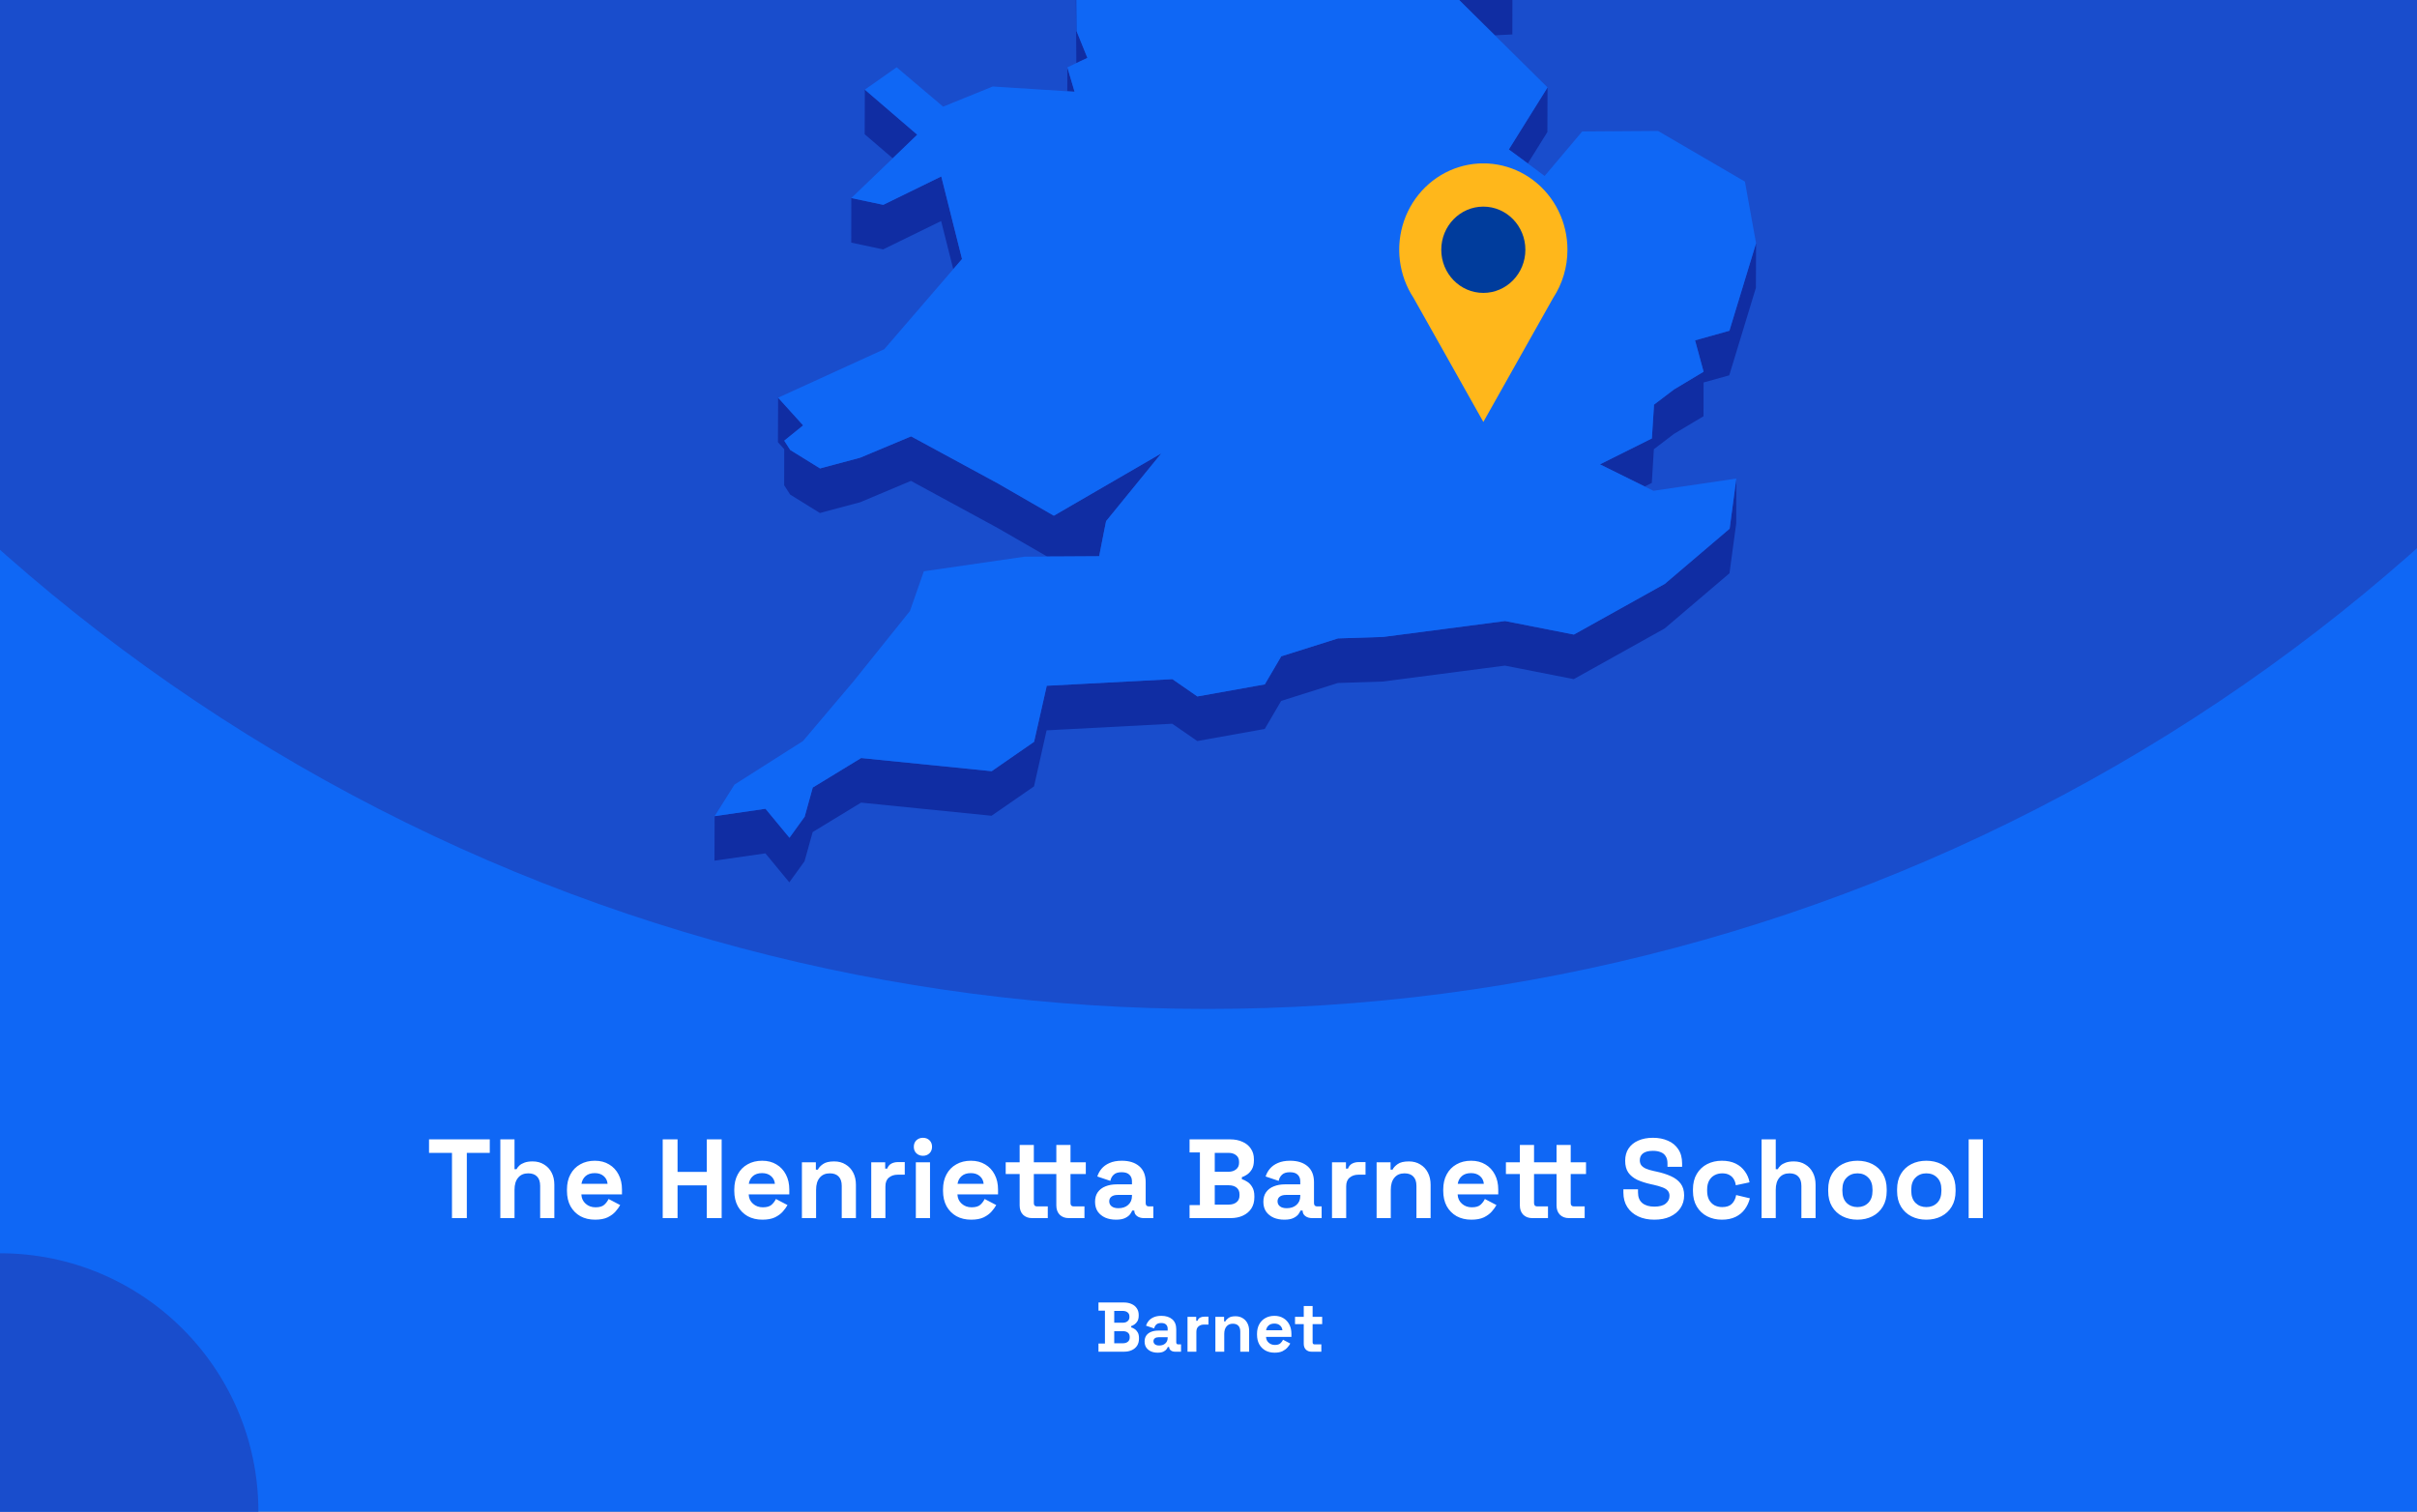
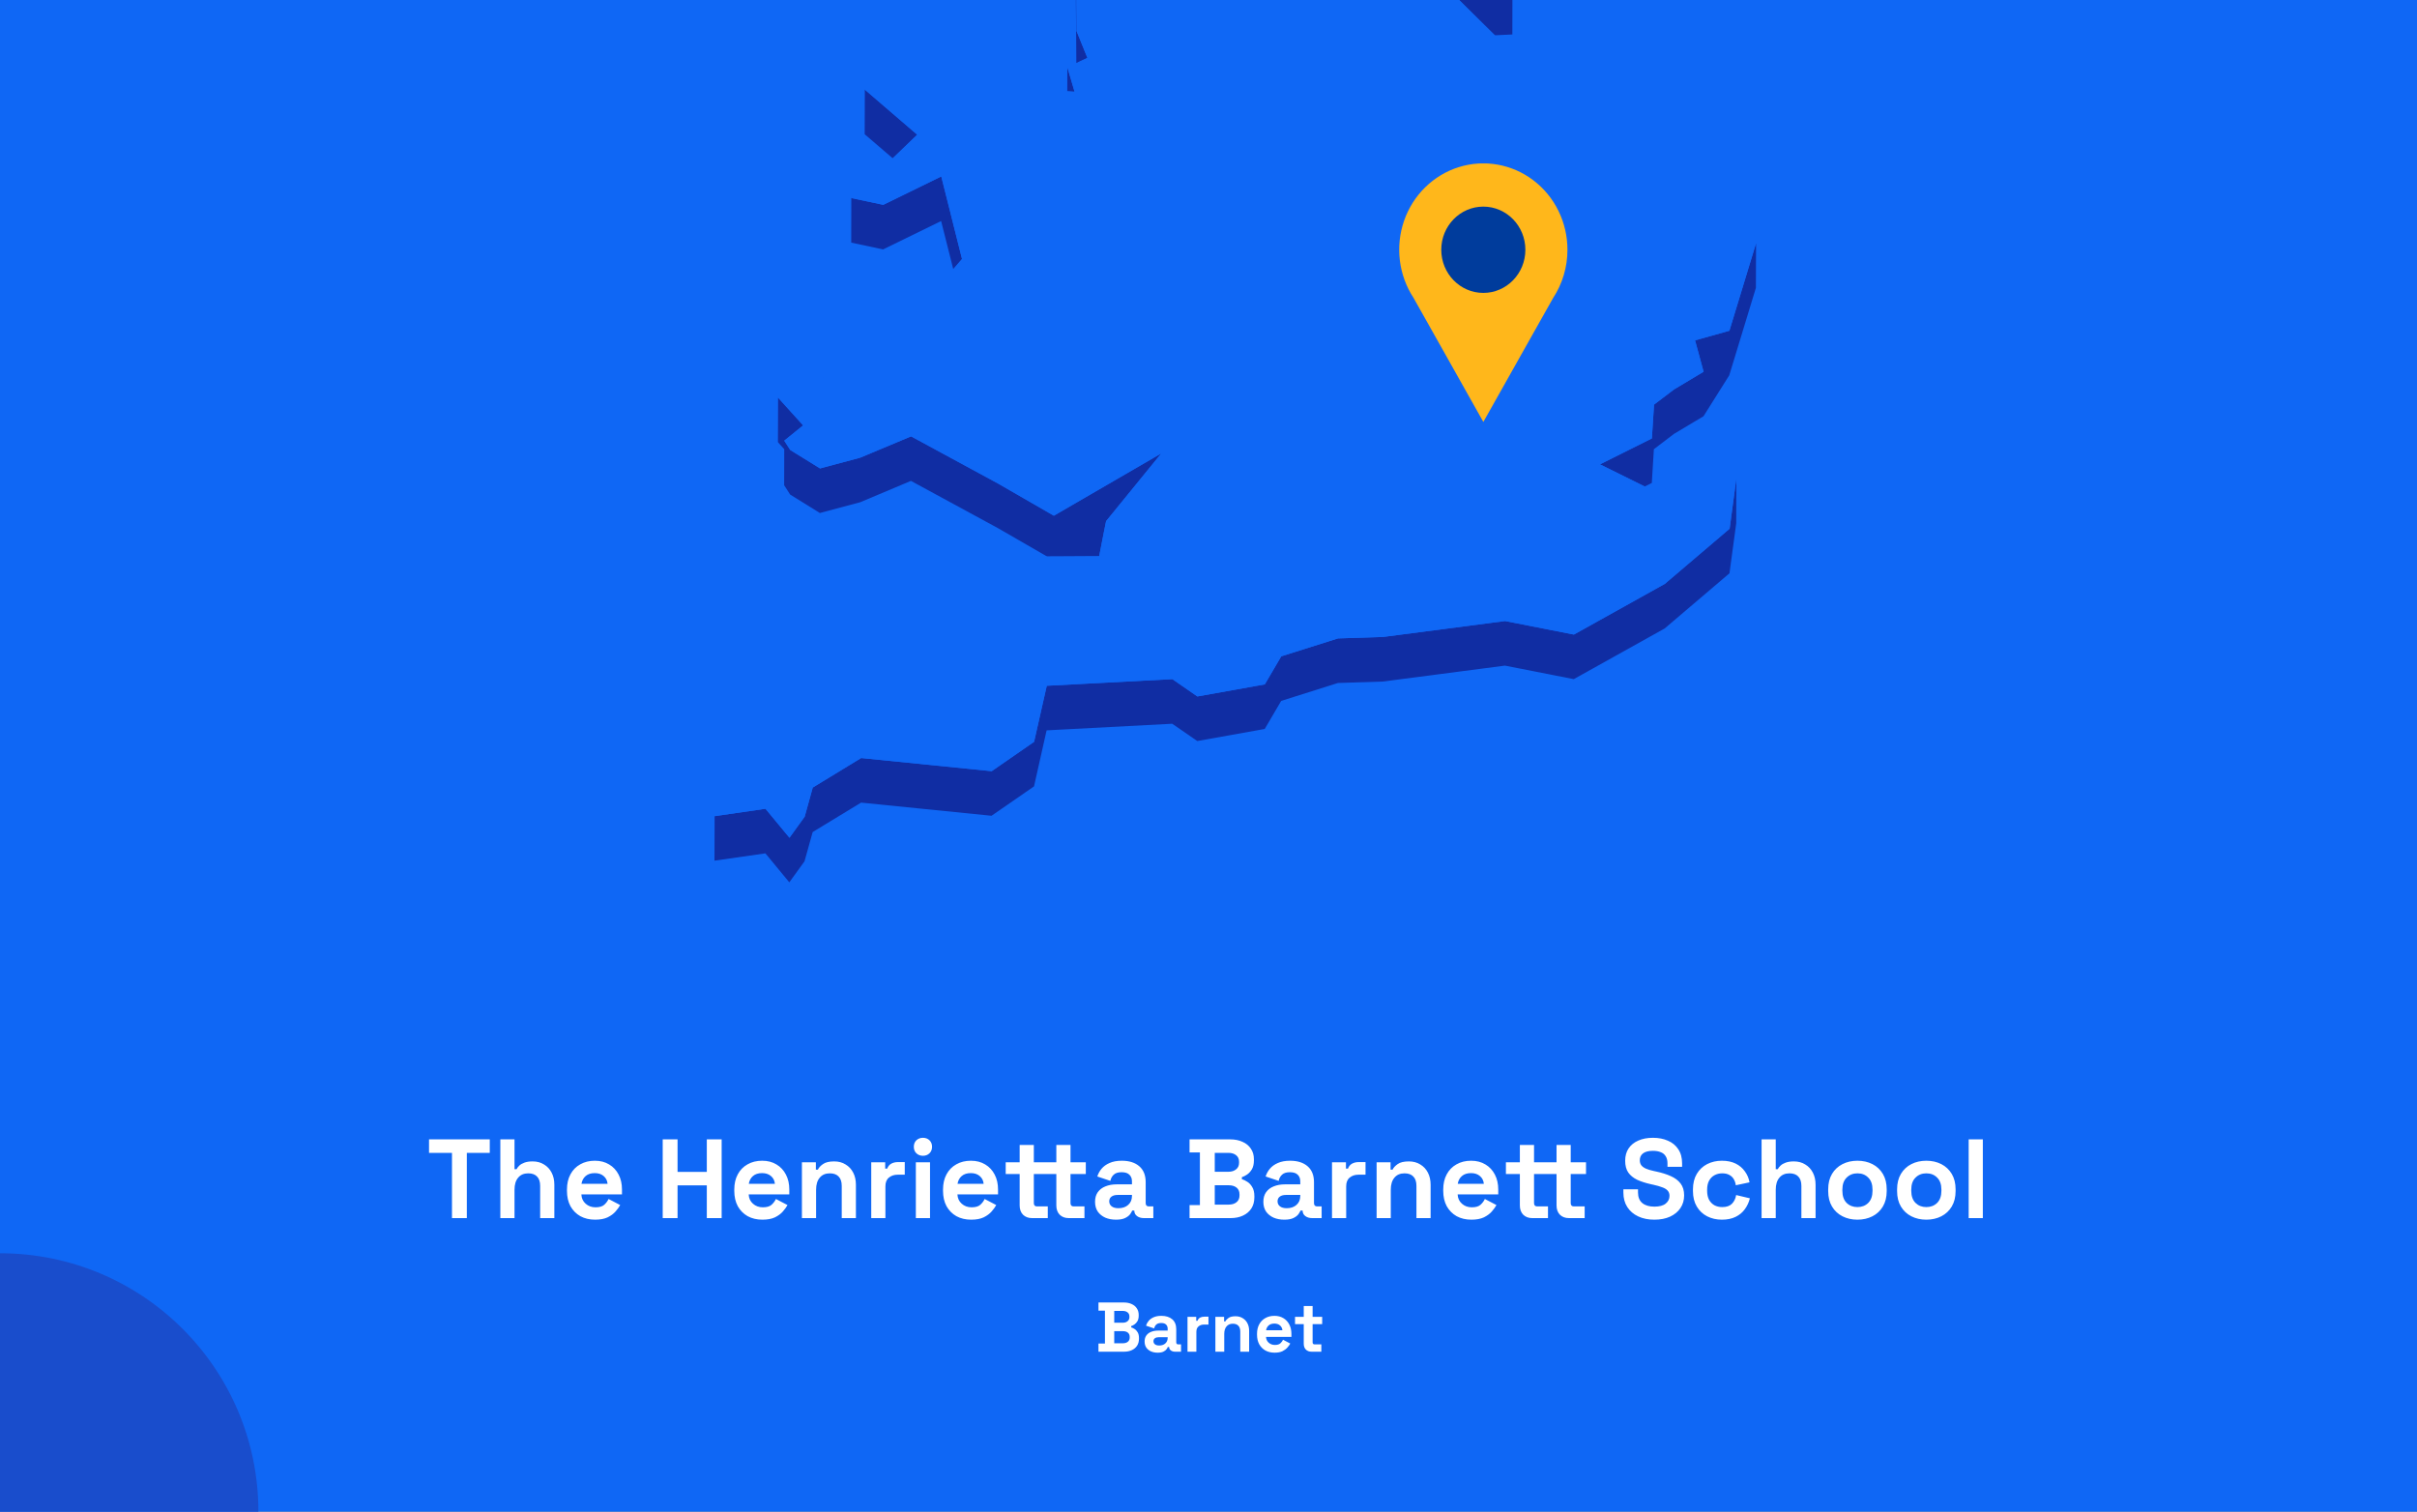
<svg xmlns="http://www.w3.org/2000/svg" fill="none" height="860" viewBox="0 0 1375 860" width="1375">
  <rect x="0" y="0" width="1375" height="860" fill="#808080" stroke="none" />
  <g clip-path="url(#clip0_1707_1910)">
    <rect fill="#0F67F5" height="860" width="1375" />
-     <circle cx="687" cy="-460" fill="#194DCC" r="1034" />
    <g clip-path="url(#clip1_1707_1910)">
      <path d="M850.394 20.082L860.359 19.601L860.403 -5.766L844.231 -5.023L815.865 -14.076L844.188 13.959L850.394 20.082Z" fill="#102DA3" />
      <path d="M599.121 -53.7L588.893 -72.2L569.75 -107.846L569.662 -82.478L588.806 -46.833L599.077 -28.332L612.146 -25.533L612.058 -0.603L612.321 35.917L612.364 35.874L618.615 32.943L612.452 17.723L612.146 -25.97L626.132 -47.926L599.121 -53.7Z" fill="#102DA3" />
      <path d="M611.314 52.185L607.206 38.32L607.162 51.923L611.314 52.185Z" fill="#102DA3" />
      <path d="M521.802 76.634L491.994 51.004L491.906 76.371L507.859 90.061L521.802 76.634Z" fill="#102DA3" />
-       <path d="M869.145 92.992L880.291 75.104L880.378 49.736L858.35 85.032L869.145 92.992Z" fill="#102DA3" />
      <path d="M484.256 138.04L502.394 141.889L535.394 125.75L542.299 153.13L547.282 147.356L535.481 100.383L502.482 116.522L484.3 112.673L484.256 138.04Z" fill="#102DA3" />
-       <path d="M983.833 188.164L964.296 193.631L969.147 211.476L952.363 221.535L940.956 230.195L939.732 249.44L910.186 264.179L935.667 276.775L939.688 274.763L940.868 255.563L952.276 246.859L969.103 236.8L969.147 217.599L983.745 213.532L998.912 163.759L998.999 138.392L983.833 188.164Z" fill="#102DA3" />
+       <path d="M983.833 188.164L964.296 193.631L969.147 211.476L952.363 221.535L940.956 230.195L939.732 249.44L910.186 264.179L935.667 276.775L939.688 274.763L940.868 255.563L952.276 246.859L969.103 236.8L983.745 213.532L998.912 163.759L998.999 138.392L983.833 188.164Z" fill="#102DA3" />
      <path d="M449.51 281.365L466.425 291.862L489.328 285.739L518.218 273.58L567.651 300.434L595.712 316.617L599.47 316.573H603.273L625.302 316.442L628.099 302.14L629.235 296.498L660.661 257.922L599.514 293.393L567.739 275.067L518.306 248.256L489.371 260.372L466.512 266.495L449.554 255.998L446.145 250.706L456.897 242.002L442.648 226.257L442.561 251.58L446.145 255.56L446.101 276.073L449.51 281.365Z" fill="#102DA3" />
      <path d="M947.075 332.188L895.369 361.011L856.207 353.313L786.8 362.366L761.187 363.197L728.887 373.388L719.534 389.352L681.159 396.219L666.954 386.378L595.492 390.139L588.28 422.024L564.154 438.731L489.895 431.252L462.359 448.047L457.77 464.623L449.116 476.607L435.479 460.118L406.544 464.317L406.457 489.641L435.435 485.486L449.028 501.975L457.682 489.991L462.315 473.371L489.851 456.619L564.066 464.098L588.236 447.391L595.404 415.507L666.866 411.745L681.115 421.586L719.49 414.719L728.843 398.756L761.1 388.565L786.712 387.734L856.12 378.68L895.282 386.378L946.988 357.555L983.877 326.152L987.723 297.636L987.767 272.269L983.964 300.785L947.075 332.188Z" fill="#102DA3" />
      <path d="M939.733 249.439L940.957 230.195L952.365 221.535L969.148 211.475L964.297 193.631L983.834 188.164L999.001 138.391L992.663 103.314L943.23 74.492L900.091 74.798L878.718 100.121L869.146 92.992L858.35 85.032L880.378 49.736L850.395 20.083L844.189 13.96L815.866 -14.076L844.232 -5.022L860.404 -5.766L788.199 -113.489L750.305 -126.261L717.349 -218.108L715.12 -242.644L637.802 -305.057L623.772 -300.64L605.983 -295.041L596.76 -292.155L579.889 -298.015L606.026 -318.747L642.347 -333.53L627.093 -347.176L616.56 -356.535L672.593 -441.079L677.139 -466.271L694.534 -486.259L661.316 -515.869L570.317 -511.276L545.754 -498.855L519.879 -485.778L548.595 -528.334L545.972 -530.302L531.636 -540.842L595.231 -606.142L593.133 -618.082L597.766 -634.002L574.164 -633.827L499.511 -605.529L492.649 -623.374L478.619 -605.398L470.402 -626.523L458.951 -623.155L437.184 -549.459L452.832 -529.69L437.141 -529.602L421.144 -529.471L408.075 -467.146L421.013 -450.001L417.866 -428.745L414.588 -406.876L379.01 -387.457L382.594 -356.36L380.146 -351.462L369.307 -329.768L381.457 -325.176L446.45 -382.602L449.204 -373.986L446.407 -369.481L429.842 -342.627L419.221 -325.438L423.417 -303.614L421.406 -288.175L411.266 -208.792L422.717 -208.88L437.796 -271.248L445.183 -274.616L464.808 -262.151L494.092 -227.249L484.52 -213.21L467.386 -187.973L463.54 -158.801L450.69 -158.713L474.292 -119.132L481.329 -123.112L483.864 -144.368L511.662 -123.33L530.413 -140.038L568.788 -150.885L604.409 -164.355L584.173 -131.378L569.749 -107.847L588.893 -72.202L599.121 -53.701L626.132 -47.928L612.146 -25.972L612.451 17.721L618.614 32.942L612.364 35.872L612.32 35.916L607.207 38.321L611.315 52.186L607.163 51.923L564.767 49.212L536.532 60.671L510.089 38.278L491.994 51.005L521.802 76.635L507.859 90.062L484.301 112.674L502.483 116.523L535.483 100.384L547.284 147.357L542.301 153.13L503.052 198.661L442.648 226.259L456.896 242.004L446.144 250.707L449.554 256L466.512 266.496L489.371 260.373L518.306 248.258L567.739 275.069L599.514 293.395L660.661 257.924L629.235 296.5L628.099 302.142L625.301 316.444L603.273 316.575H599.47L595.711 316.619L582.862 316.706L525.561 325.016L517.65 347.628L485.569 387.604L456.809 421.587L417.866 446.342L406.545 464.318L435.48 460.12L449.117 476.608L457.771 464.624L462.36 448.048L489.896 431.253L564.155 438.732L588.281 422.025L595.493 390.141L666.955 386.379L681.16 396.22L719.535 389.353L728.888 373.389L761.188 363.199L786.801 362.368L856.208 353.314L895.37 361.012L947.076 332.189L983.965 300.786L987.768 272.27L940.607 279.224L935.668 276.775L910.187 264.178L939.733 249.439Z" fill="#0F67F5" />
    </g>
    <g clip-path="url(#clip2_1707_1910)">
      <path d="M891.699 142.106C891.707 134.429 889.961 126.856 886.601 119.996C883.241 113.137 878.36 107.181 872.35 102.608C866.34 98.034 859.369 94.971 851.996 93.663C844.623 92.355 837.054 92.84 829.897 95.077C822.739 97.315 816.193 101.243 810.783 106.547C805.374 111.851 801.251 118.383 798.747 125.618C796.244 132.853 795.428 140.589 796.366 148.206C797.304 155.823 799.969 163.109 804.148 169.477V169.477L824.008 204.76L843.856 240.056L863.716 204.76L883.551 169.527C888.878 161.428 891.716 151.877 891.699 142.106V142.106Z" fill="#FFB71B" />
      <path d="M843.843 166.639C857.055 166.639 867.765 155.649 867.765 142.092C867.765 128.536 857.055 117.546 843.843 117.546C830.632 117.546 819.922 128.536 819.922 142.092C819.922 155.649 830.632 166.639 843.843 166.639Z" fill="#003C9C" />
    </g>
    <circle cx="147" cy="147" fill="#194DCC" r="147" transform="matrix(-1 0 0 1 147 713)" />
    <path d="M257.123 693V655.88H244.067V648.2H278.627V655.88H265.571V693H257.123ZM284.636 693V648.2H292.7V665.16H293.852C294.194 664.477 294.727 663.795 295.452 663.112C296.178 662.429 297.138 661.875 298.332 661.448C299.57 660.979 301.127 660.744 303.004 660.744C305.479 660.744 307.634 661.32 309.468 662.472C311.346 663.581 312.796 665.139 313.82 667.144C314.844 669.107 315.356 671.411 315.356 674.056V693H307.292V674.696C307.292 672.307 306.695 670.515 305.5 669.32C304.348 668.125 302.684 667.528 300.508 667.528C298.034 667.528 296.114 668.36 294.748 670.024C293.383 671.645 292.7 673.928 292.7 676.872V693H284.636ZM338.538 693.896C335.38 693.896 332.586 693.235 330.154 691.912C327.764 690.547 325.887 688.648 324.522 686.216C323.199 683.741 322.538 680.84 322.538 677.512V676.744C322.538 673.416 323.199 670.536 324.522 668.104C325.844 665.629 327.7 663.731 330.09 662.408C332.479 661.043 335.252 660.36 338.41 660.36C341.524 660.36 344.234 661.064 346.538 662.472C348.842 663.837 350.634 665.757 351.914 668.232C353.194 670.664 353.834 673.501 353.834 676.744V679.496H330.73C330.815 681.672 331.626 683.443 333.162 684.808C334.698 686.173 336.575 686.856 338.794 686.856C341.055 686.856 342.719 686.365 343.786 685.384C344.852 684.403 345.663 683.315 346.218 682.12L352.81 685.576C352.212 686.685 351.338 687.901 350.186 689.224C349.076 690.504 347.583 691.613 345.706 692.552C343.828 693.448 341.439 693.896 338.538 693.896ZM330.794 673.48H345.642C345.471 671.645 344.724 670.173 343.402 669.064C342.122 667.955 340.436 667.4 338.346 667.4C336.17 667.4 334.442 667.955 333.162 669.064C331.882 670.173 331.092 671.645 330.794 673.48ZM377.005 693V648.2H385.453V666.696H402.093V648.2H410.541V693H402.093V674.376H385.453V693H377.005ZM433.725 693.896C430.568 693.896 427.773 693.235 425.341 691.912C422.952 690.547 421.075 688.648 419.709 686.216C418.387 683.741 417.725 680.84 417.725 677.512V676.744C417.725 673.416 418.387 670.536 419.709 668.104C421.032 665.629 422.888 663.731 425.277 662.408C427.667 661.043 430.44 660.36 433.597 660.36C436.712 660.36 439.421 661.064 441.725 662.472C444.029 663.837 445.821 665.757 447.101 668.232C448.381 670.664 449.021 673.501 449.021 676.744V679.496H425.917C426.003 681.672 426.813 683.443 428.349 684.808C429.885 686.173 431.763 686.856 433.981 686.856C436.243 686.856 437.907 686.365 438.973 685.384C440.04 684.403 440.851 683.315 441.405 682.12L447.997 685.576C447.4 686.685 446.525 687.901 445.373 689.224C444.264 690.504 442.771 691.613 440.893 692.552C439.016 693.448 436.627 693.896 433.725 693.896ZM425.981 673.48H440.829C440.659 671.645 439.912 670.173 438.589 669.064C437.309 667.955 435.624 667.4 433.533 667.4C431.357 667.4 429.629 667.955 428.349 669.064C427.069 670.173 426.28 671.645 425.981 673.48ZM456.199 693V661.256H464.135V665.416H465.287C465.799 664.307 466.759 663.261 468.167 662.28C469.575 661.256 471.708 660.744 474.567 660.744C477.041 660.744 479.196 661.32 481.031 662.472C482.908 663.581 484.359 665.139 485.383 667.144C486.407 669.107 486.919 671.411 486.919 674.056V693H478.855V674.696C478.855 672.307 478.257 670.515 477.063 669.32C475.911 668.125 474.247 667.528 472.071 667.528C469.596 667.528 467.676 668.36 466.311 670.024C464.945 671.645 464.263 673.928 464.263 676.872V693H456.199ZM495.636 693V661.256H503.572V664.84H504.724C505.194 663.56 505.962 662.621 507.028 662.024C508.138 661.427 509.418 661.128 510.868 661.128H514.708V668.296H510.74C508.692 668.296 507.007 668.851 505.684 669.96C504.362 671.027 503.7 672.691 503.7 674.952V693H495.636ZM521.011 693V661.256H529.075V693H521.011ZM525.043 657.544C523.593 657.544 522.355 657.075 521.331 656.136C520.35 655.197 519.859 653.96 519.859 652.424C519.859 650.888 520.35 649.651 521.331 648.712C522.355 647.773 523.593 647.304 525.043 647.304C526.537 647.304 527.774 647.773 528.755 648.712C529.737 649.651 530.227 650.888 530.227 652.424C530.227 653.96 529.737 655.197 528.755 656.136C527.774 657.075 526.537 657.544 525.043 657.544ZM552.475 693.896C549.318 693.896 546.523 693.235 544.091 691.912C541.702 690.547 539.825 688.648 538.459 686.216C537.137 683.741 536.475 680.84 536.475 677.512V676.744C536.475 673.416 537.137 670.536 538.459 668.104C539.782 665.629 541.638 663.731 544.027 662.408C546.417 661.043 549.19 660.36 552.347 660.36C555.462 660.36 558.171 661.064 560.475 662.472C562.779 663.837 564.571 665.757 565.851 668.232C567.131 670.664 567.771 673.501 567.771 676.744V679.496H544.667C544.753 681.672 545.563 683.443 547.099 684.808C548.635 686.173 550.513 686.856 552.731 686.856C554.993 686.856 556.657 686.365 557.723 685.384C558.79 684.403 559.601 683.315 560.155 682.12L566.747 685.576C566.15 686.685 565.275 687.901 564.123 689.224C563.014 690.504 561.521 691.613 559.643 692.552C557.766 693.448 555.377 693.896 552.475 693.896ZM544.731 673.48H559.579C559.409 671.645 558.662 670.173 557.339 669.064C556.059 667.955 554.374 667.4 552.283 667.4C550.107 667.4 548.379 667.955 547.099 669.064C545.819 670.173 545.03 671.645 544.731 673.48ZM587.109 693C585.018 693 583.311 692.36 581.989 691.08C580.709 689.757 580.069 688.008 580.069 685.832V667.912H572.133V661.256H580.069V651.4H588.133V661.256H594.917V667.912H588.133V684.424C588.133 685.704 588.73 686.344 589.925 686.344H596.069V693H587.109ZM607.973 693C605.882 693 604.175 692.36 602.853 691.08C601.573 689.757 600.933 688.008 600.933 685.832V667.912H594.917V661.256H600.933V651.4H608.997V661.256H617.701V667.912H608.997V684.424C608.997 685.704 609.594 686.344 610.789 686.344H616.933V693H607.973ZM634.867 693.896C632.606 693.896 630.579 693.512 628.787 692.744C626.995 691.933 625.566 690.781 624.499 689.288C623.475 687.752 622.963 685.896 622.963 683.72C622.963 681.544 623.475 679.731 624.499 678.28C625.566 676.787 627.017 675.677 628.851 674.952C630.729 674.184 632.862 673.8 635.251 673.8H643.955V672.008C643.955 670.515 643.486 669.299 642.547 668.36C641.609 667.379 640.115 666.888 638.067 666.888C636.062 666.888 634.569 667.357 633.587 668.296C632.606 669.192 631.966 670.365 631.667 671.816L624.243 669.32C624.755 667.699 625.566 666.227 626.675 664.904C627.827 663.539 629.342 662.451 631.219 661.64C633.139 660.787 635.465 660.36 638.195 660.36C642.377 660.36 645.683 661.405 648.115 663.496C650.547 665.587 651.763 668.616 651.763 672.584V684.424C651.763 685.704 652.361 686.344 653.555 686.344H656.115V693H650.739C649.161 693 647.859 692.616 646.835 691.848C645.811 691.08 645.299 690.056 645.299 688.776V688.712H644.083C643.913 689.224 643.529 689.907 642.931 690.76C642.334 691.571 641.395 692.296 640.115 692.936C638.835 693.576 637.086 693.896 634.867 693.896ZM636.275 687.368C638.537 687.368 640.371 686.749 641.779 685.512C643.23 684.232 643.955 682.547 643.955 680.456V679.816H635.827C634.334 679.816 633.161 680.136 632.307 680.776C631.454 681.416 631.027 682.312 631.027 683.464C631.027 684.616 631.475 685.555 632.371 686.28C633.267 687.005 634.569 687.368 636.275 687.368ZM676.725 693V685.576H682.613V655.624H676.725V648.2H699.765C702.496 648.2 704.864 648.669 706.869 649.608C708.917 650.504 710.496 651.805 711.605 653.512C712.757 655.176 713.333 657.181 713.333 659.528V660.168C713.333 662.216 712.949 663.901 712.181 665.224C711.413 666.504 710.496 667.507 709.429 668.232C708.405 668.915 707.424 669.405 706.485 669.704V670.856C707.424 671.112 708.448 671.603 709.557 672.328C710.667 673.011 711.605 674.013 712.373 675.336C713.184 676.659 713.589 678.387 713.589 680.52V681.16C713.589 683.635 713.013 685.768 711.861 687.56C710.709 689.309 709.109 690.653 707.061 691.592C705.056 692.531 702.709 693 700.021 693H676.725ZM691.061 685.32H698.997C700.832 685.32 702.304 684.872 703.413 683.976C704.565 683.08 705.141 681.8 705.141 680.136V679.496C705.141 677.832 704.587 676.552 703.477 675.656C702.368 674.76 700.875 674.312 698.997 674.312H691.061V685.32ZM691.061 666.632H698.869C700.619 666.632 702.048 666.184 703.157 665.288C704.309 664.392 704.885 663.155 704.885 661.576V660.936C704.885 659.315 704.331 658.077 703.221 657.224C702.112 656.328 700.661 655.88 698.869 655.88H691.061V666.632ZM730.617 693.896C728.356 693.896 726.329 693.512 724.537 692.744C722.745 691.933 721.316 690.781 720.249 689.288C719.225 687.752 718.713 685.896 718.713 683.72C718.713 681.544 719.225 679.731 720.249 678.28C721.316 676.787 722.767 675.677 724.601 674.952C726.479 674.184 728.612 673.8 731.001 673.8H739.705V672.008C739.705 670.515 739.236 669.299 738.297 668.36C737.359 667.379 735.865 666.888 733.817 666.888C731.812 666.888 730.319 667.357 729.337 668.296C728.356 669.192 727.716 670.365 727.417 671.816L719.993 669.32C720.505 667.699 721.316 666.227 722.425 664.904C723.577 663.539 725.092 662.451 726.969 661.64C728.889 660.787 731.215 660.36 733.945 660.36C738.127 660.36 741.433 661.405 743.865 663.496C746.297 665.587 747.513 668.616 747.513 672.584V684.424C747.513 685.704 748.111 686.344 749.305 686.344H751.865V693H746.489C744.911 693 743.609 692.616 742.585 691.848C741.561 691.08 741.049 690.056 741.049 688.776V688.712H739.833C739.663 689.224 739.279 689.907 738.681 690.76C738.084 691.571 737.145 692.296 735.865 692.936C734.585 693.576 732.836 693.896 730.617 693.896ZM732.025 687.368C734.287 687.368 736.121 686.749 737.529 685.512C738.98 684.232 739.705 682.547 739.705 680.456V679.816H731.577C730.084 679.816 728.911 680.136 728.057 680.776C727.204 681.416 726.777 682.312 726.777 683.464C726.777 684.616 727.225 685.555 728.121 686.28C729.017 687.005 730.319 687.368 732.025 687.368ZM757.761 693V661.256H765.697V664.84H766.849C767.319 663.56 768.087 662.621 769.153 662.024C770.263 661.427 771.543 661.128 772.993 661.128H776.833V668.296H772.865C770.817 668.296 769.132 668.851 767.809 669.96C766.487 671.027 765.825 672.691 765.825 674.952V693H757.761ZM783.136 693V661.256H791.072V665.416H792.224C792.736 664.307 793.696 663.261 795.104 662.28C796.512 661.256 798.646 660.744 801.504 660.744C803.979 660.744 806.134 661.32 807.968 662.472C809.846 663.581 811.296 665.139 812.32 667.144C813.344 669.107 813.856 671.411 813.856 674.056V693H805.792V674.696C805.792 672.307 805.195 670.515 804 669.32C802.848 668.125 801.184 667.528 799.008 667.528C796.534 667.528 794.614 668.36 793.248 670.024C791.883 671.645 791.2 673.928 791.2 676.872V693H783.136ZM837.038 693.896C833.88 693.896 831.086 693.235 828.654 691.912C826.264 690.547 824.387 688.648 823.022 686.216C821.699 683.741 821.038 680.84 821.038 677.512V676.744C821.038 673.416 821.699 670.536 823.022 668.104C824.344 665.629 826.2 663.731 828.59 662.408C830.979 661.043 833.752 660.36 836.91 660.36C840.024 660.36 842.734 661.064 845.038 662.472C847.342 663.837 849.134 665.757 850.414 668.232C851.694 670.664 852.334 673.501 852.334 676.744V679.496H829.23C829.315 681.672 830.126 683.443 831.662 684.808C833.198 686.173 835.075 686.856 837.294 686.856C839.555 686.856 841.219 686.365 842.286 685.384C843.352 684.403 844.163 683.315 844.718 682.12L851.31 685.576C850.712 686.685 849.838 687.901 848.686 689.224C847.576 690.504 846.083 691.613 844.206 692.552C842.328 693.448 839.939 693.896 837.038 693.896ZM829.294 673.48H844.142C843.971 671.645 843.224 670.173 841.902 669.064C840.622 667.955 838.936 667.4 836.846 667.4C834.67 667.4 832.942 667.955 831.662 669.064C830.382 670.173 829.592 671.645 829.294 673.48ZM871.671 693C869.581 693 867.874 692.36 866.551 691.08C865.271 689.757 864.631 688.008 864.631 685.832V667.912H856.695V661.256H864.631V651.4H872.695V661.256H879.479V667.912H872.695V684.424C872.695 685.704 873.293 686.344 874.487 686.344H880.631V693H871.671ZM892.535 693C890.445 693 888.738 692.36 887.415 691.08C886.135 689.757 885.495 688.008 885.495 685.832V667.912H879.479V661.256H885.495V651.4H893.559V661.256H902.263V667.912H893.559V684.424C893.559 685.704 894.157 686.344 895.351 686.344H901.495V693H892.535ZM941.12 693.896C937.664 693.896 934.613 693.277 931.968 692.04C929.322 690.803 927.253 689.032 925.76 686.728C924.266 684.424 923.52 681.651 923.52 678.408V676.616H931.84V678.408C931.84 681.096 932.672 683.123 934.336 684.488C936 685.811 938.261 686.472 941.12 686.472C944.021 686.472 946.176 685.896 947.584 684.744C949.034 683.592 949.76 682.12 949.76 680.328C949.76 679.091 949.397 678.088 948.672 677.32C947.989 676.552 946.965 675.933 945.6 675.464C944.277 674.952 942.656 674.483 940.736 674.056L939.264 673.736C936.192 673.053 933.546 672.2 931.328 671.176C929.152 670.109 927.466 668.723 926.272 667.016C925.12 665.309 924.544 663.091 924.544 660.36C924.544 657.629 925.184 655.304 926.464 653.384C927.786 651.421 929.621 649.928 931.968 648.904C934.357 647.837 937.152 647.304 940.352 647.304C943.552 647.304 946.389 647.859 948.864 648.968C951.381 650.035 953.344 651.656 954.752 653.832C956.202 655.965 956.928 658.653 956.928 661.896V663.816H948.608V661.896C948.608 660.189 948.266 658.824 947.584 657.8C946.944 656.733 946.005 655.965 944.768 655.496C943.53 654.984 942.058 654.728 940.352 654.728C937.792 654.728 935.893 655.219 934.656 656.2C933.461 657.139 932.864 658.44 932.864 660.104C932.864 661.213 933.141 662.152 933.696 662.92C934.293 663.688 935.168 664.328 936.32 664.84C937.472 665.352 938.944 665.8 940.736 666.184L942.208 666.504C945.408 667.187 948.181 668.061 950.528 669.128C952.917 670.195 954.773 671.603 956.096 673.352C957.418 675.101 958.08 677.341 958.08 680.072C958.08 682.803 957.376 685.213 955.968 687.304C954.602 689.352 952.64 690.973 950.08 692.168C947.562 693.32 944.576 693.896 941.12 693.896ZM979.548 693.896C976.476 693.896 973.682 693.256 971.164 691.976C968.69 690.696 966.727 688.84 965.276 686.408C963.826 683.976 963.1 681.032 963.1 677.576V676.68C963.1 673.224 963.826 670.28 965.276 667.848C966.727 665.416 968.69 663.56 971.164 662.28C973.682 661 976.476 660.36 979.548 660.36C982.578 660.36 985.18 660.893 987.356 661.96C989.532 663.027 991.282 664.499 992.604 666.376C993.97 668.211 994.866 670.301 995.292 672.648L987.484 674.312C987.314 673.032 986.93 671.88 986.332 670.856C985.735 669.832 984.882 669.021 983.772 668.424C982.706 667.827 981.362 667.528 979.74 667.528C978.119 667.528 976.647 667.891 975.324 668.616C974.044 669.299 973.02 670.344 972.252 671.752C971.527 673.117 971.164 674.803 971.164 676.808V677.448C971.164 679.453 971.527 681.16 972.252 682.568C973.02 683.933 974.044 684.979 975.324 685.704C976.647 686.387 978.119 686.728 979.74 686.728C982.172 686.728 984.007 686.109 985.244 684.872C986.524 683.592 987.335 681.928 987.676 679.88L995.484 681.736C994.93 683.997 993.97 686.067 992.604 687.944C991.282 689.779 989.532 691.229 987.356 692.296C985.18 693.363 982.578 693.896 979.548 693.896ZM1002.14 693V648.2H1010.2V665.16H1011.35C1011.69 664.477 1012.23 663.795 1012.95 663.112C1013.68 662.429 1014.64 661.875 1015.83 661.448C1017.07 660.979 1018.63 660.744 1020.5 660.744C1022.98 660.744 1025.13 661.32 1026.97 662.472C1028.85 663.581 1030.3 665.139 1031.32 667.144C1032.34 669.107 1032.86 671.411 1032.86 674.056V693H1024.79V674.696C1024.79 672.307 1024.19 670.515 1023 669.32C1021.85 668.125 1020.18 667.528 1018.01 667.528C1015.53 667.528 1013.61 668.36 1012.25 670.024C1010.88 671.645 1010.2 673.928 1010.2 676.872V693H1002.14ZM1056.68 693.896C1053.52 693.896 1050.68 693.256 1048.17 691.976C1045.65 690.696 1043.66 688.84 1042.21 686.408C1040.76 683.976 1040.04 681.053 1040.04 677.64V676.616C1040.04 673.203 1040.76 670.28 1042.21 667.848C1043.66 665.416 1045.65 663.56 1048.17 662.28C1050.68 661 1053.52 660.36 1056.68 660.36C1059.84 660.36 1062.67 661 1065.19 662.28C1067.71 663.56 1069.69 665.416 1071.14 667.848C1072.59 670.28 1073.32 673.203 1073.32 676.616V677.64C1073.32 681.053 1072.59 683.976 1071.14 686.408C1069.69 688.84 1067.71 690.696 1065.19 691.976C1062.67 693.256 1059.84 693.896 1056.68 693.896ZM1056.68 686.728C1059.15 686.728 1061.2 685.939 1062.82 684.36C1064.44 682.739 1065.25 680.435 1065.25 677.448V676.808C1065.25 673.821 1064.44 671.539 1062.82 669.96C1061.24 668.339 1059.2 667.528 1056.68 667.528C1054.2 667.528 1052.16 668.339 1050.53 669.96C1048.91 671.539 1048.1 673.821 1048.1 676.808V677.448C1048.1 680.435 1048.91 682.739 1050.53 684.36C1052.16 685.939 1054.2 686.728 1056.68 686.728ZM1095.87 693.896C1092.71 693.896 1089.87 693.256 1087.35 691.976C1084.84 690.696 1082.85 688.84 1081.4 686.408C1079.95 683.976 1079.23 681.053 1079.23 677.64V676.616C1079.23 673.203 1079.95 670.28 1081.4 667.848C1082.85 665.416 1084.84 663.56 1087.35 662.28C1089.87 661 1092.71 660.36 1095.87 660.36C1099.02 660.36 1101.86 661 1104.38 662.28C1106.89 663.56 1108.88 665.416 1110.33 667.848C1111.78 670.28 1112.51 673.203 1112.51 676.616V677.64C1112.51 681.053 1111.78 683.976 1110.33 686.408C1108.88 688.84 1106.89 690.696 1104.38 691.976C1101.86 693.256 1099.02 693.896 1095.87 693.896ZM1095.87 686.728C1098.34 686.728 1100.39 685.939 1102.01 684.36C1103.63 682.739 1104.44 680.435 1104.44 677.448V676.808C1104.44 673.821 1103.63 671.539 1102.01 669.96C1100.43 668.339 1098.38 667.528 1095.87 667.528C1093.39 667.528 1091.34 668.339 1089.72 669.96C1088.1 671.539 1087.29 673.821 1087.29 676.808V677.448C1087.29 680.435 1088.1 682.739 1089.72 684.36C1091.34 685.939 1093.39 686.728 1095.87 686.728ZM1119.95 693V648.2H1128.01V693H1119.95Z" fill="white" />
    <path d="M624.91 769V764.36H628.59V745.64H624.91V741H639.31C641.017 741 642.497 741.293 643.75 741.88C645.03 742.44 646.017 743.253 646.71 744.32C647.43 745.36 647.79 746.613 647.79 748.08V748.48C647.79 749.76 647.55 750.813 647.07 751.64C646.59 752.44 646.017 753.067 645.35 753.52C644.71 753.947 644.097 754.253 643.51 754.44V755.16C644.097 755.32 644.737 755.627 645.43 756.08C646.124 756.507 646.71 757.133 647.19 757.96C647.697 758.787 647.95 759.867 647.95 761.2V761.6C647.95 763.147 647.59 764.48 646.87 765.6C646.15 766.693 645.15 767.533 643.87 768.12C642.617 768.707 641.15 769 639.47 769H624.91ZM633.87 764.2H638.83C639.977 764.2 640.897 763.92 641.59 763.36C642.31 762.8 642.67 762 642.67 760.96V760.56C642.67 759.52 642.324 758.72 641.63 758.16C640.937 757.6 640.004 757.32 638.83 757.32H633.87V764.2ZM633.87 752.52H638.75C639.844 752.52 640.737 752.24 641.43 751.68C642.15 751.12 642.51 750.347 642.51 749.36V748.96C642.51 747.947 642.164 747.173 641.47 746.64C640.777 746.08 639.87 745.8 638.75 745.8H633.87V752.52ZM658.593 769.56C657.179 769.56 655.913 769.32 654.793 768.84C653.673 768.333 652.779 767.613 652.113 766.68C651.473 765.72 651.153 764.56 651.153 763.2C651.153 761.84 651.473 760.707 652.113 759.8C652.779 758.867 653.686 758.173 654.833 757.72C656.006 757.24 657.339 757 658.833 757H664.273V755.88C664.273 754.947 663.979 754.187 663.393 753.6C662.806 752.987 661.873 752.68 660.593 752.68C659.339 752.68 658.406 752.973 657.793 753.56C657.179 754.12 656.779 754.853 656.593 755.76L651.953 754.2C652.273 753.187 652.779 752.267 653.473 751.44C654.193 750.587 655.139 749.907 656.313 749.4C657.513 748.867 658.966 748.6 660.673 748.6C663.286 748.6 665.353 749.253 666.873 750.56C668.393 751.867 669.153 753.76 669.153 756.24V763.64C669.153 764.44 669.526 764.84 670.273 764.84H671.873V769H668.513C667.526 769 666.713 768.76 666.073 768.28C665.433 767.8 665.113 767.16 665.113 766.36V766.32H664.353C664.246 766.64 664.006 767.067 663.633 767.6C663.259 768.107 662.673 768.56 661.873 768.96C661.073 769.36 659.979 769.56 658.593 769.56ZM659.473 765.48C660.886 765.48 662.033 765.093 662.913 764.32C663.819 763.52 664.273 762.467 664.273 761.16V760.76H659.193C658.259 760.76 657.526 760.96 656.993 761.36C656.459 761.76 656.193 762.32 656.193 763.04C656.193 763.76 656.473 764.347 657.033 764.8C657.593 765.253 658.406 765.48 659.473 765.48ZM675.558 769V749.16H680.518V751.4H681.238C681.531 750.6 682.011 750.013 682.678 749.64C683.371 749.267 684.171 749.08 685.078 749.08H687.478V753.56H684.998C683.718 753.56 682.664 753.907 681.838 754.6C681.011 755.267 680.598 756.307 680.598 757.72V769H675.558ZM691.417 769V749.16H696.377V751.76H697.097C697.417 751.067 698.017 750.413 698.897 749.8C699.777 749.16 701.111 748.84 702.897 748.84C704.444 748.84 705.791 749.2 706.937 749.92C708.111 750.613 709.017 751.587 709.657 752.84C710.297 754.067 710.617 755.507 710.617 757.16V769H705.577V757.56C705.577 756.067 705.204 754.947 704.457 754.2C703.737 753.453 702.697 753.08 701.337 753.08C699.791 753.08 698.591 753.6 697.737 754.64C696.884 755.653 696.457 757.08 696.457 758.92V769H691.417ZM725.106 769.56C723.132 769.56 721.386 769.147 719.866 768.32C718.372 767.467 717.199 766.28 716.346 764.76C715.519 763.213 715.106 761.4 715.106 759.32V758.84C715.106 756.76 715.519 754.96 716.346 753.44C717.172 751.893 718.332 750.707 719.826 749.88C721.319 749.027 723.052 748.6 725.026 748.6C726.972 748.6 728.666 749.04 730.106 749.92C731.546 750.773 732.666 751.973 733.466 753.52C734.266 755.04 734.666 756.813 734.666 758.84V760.56H720.226C720.279 761.92 720.786 763.027 721.746 763.88C722.706 764.733 723.879 765.16 725.266 765.16C726.679 765.16 727.719 764.853 728.386 764.24C729.052 763.627 729.559 762.947 729.906 762.2L734.026 764.36C733.652 765.053 733.106 765.813 732.386 766.64C731.692 767.44 730.759 768.133 729.586 768.72C728.412 769.28 726.919 769.56 725.106 769.56ZM720.266 756.8H729.546C729.439 755.653 728.972 754.733 728.146 754.04C727.346 753.347 726.292 753 724.986 753C723.626 753 722.546 753.347 721.746 754.04C720.946 754.733 720.452 755.653 720.266 756.8ZM746.088 769C744.781 769 743.714 768.6 742.888 767.8C742.088 766.973 741.688 765.88 741.688 764.52V753.32H736.728V749.16H741.688V743H746.728V749.16H752.168V753.32H746.728V763.64C746.728 764.44 747.101 764.84 747.848 764.84H751.688V769H746.088Z" fill="white" />
  </g>
  <defs>
    <clipPath id="clip0_1707_1910">
      <rect fill="white" height="860" width="1375" />
    </clipPath>
    <clipPath id="clip1_1707_1910">
      <rect fill="white" height="1135.98" transform="translate(240.5 -634)" width="758.5" />
    </clipPath>
    <clipPath id="clip2_1707_1910">
      <rect fill="white" height="147.092" transform="translate(796 93)" width="95.699" />
    </clipPath>
  </defs>
</svg>